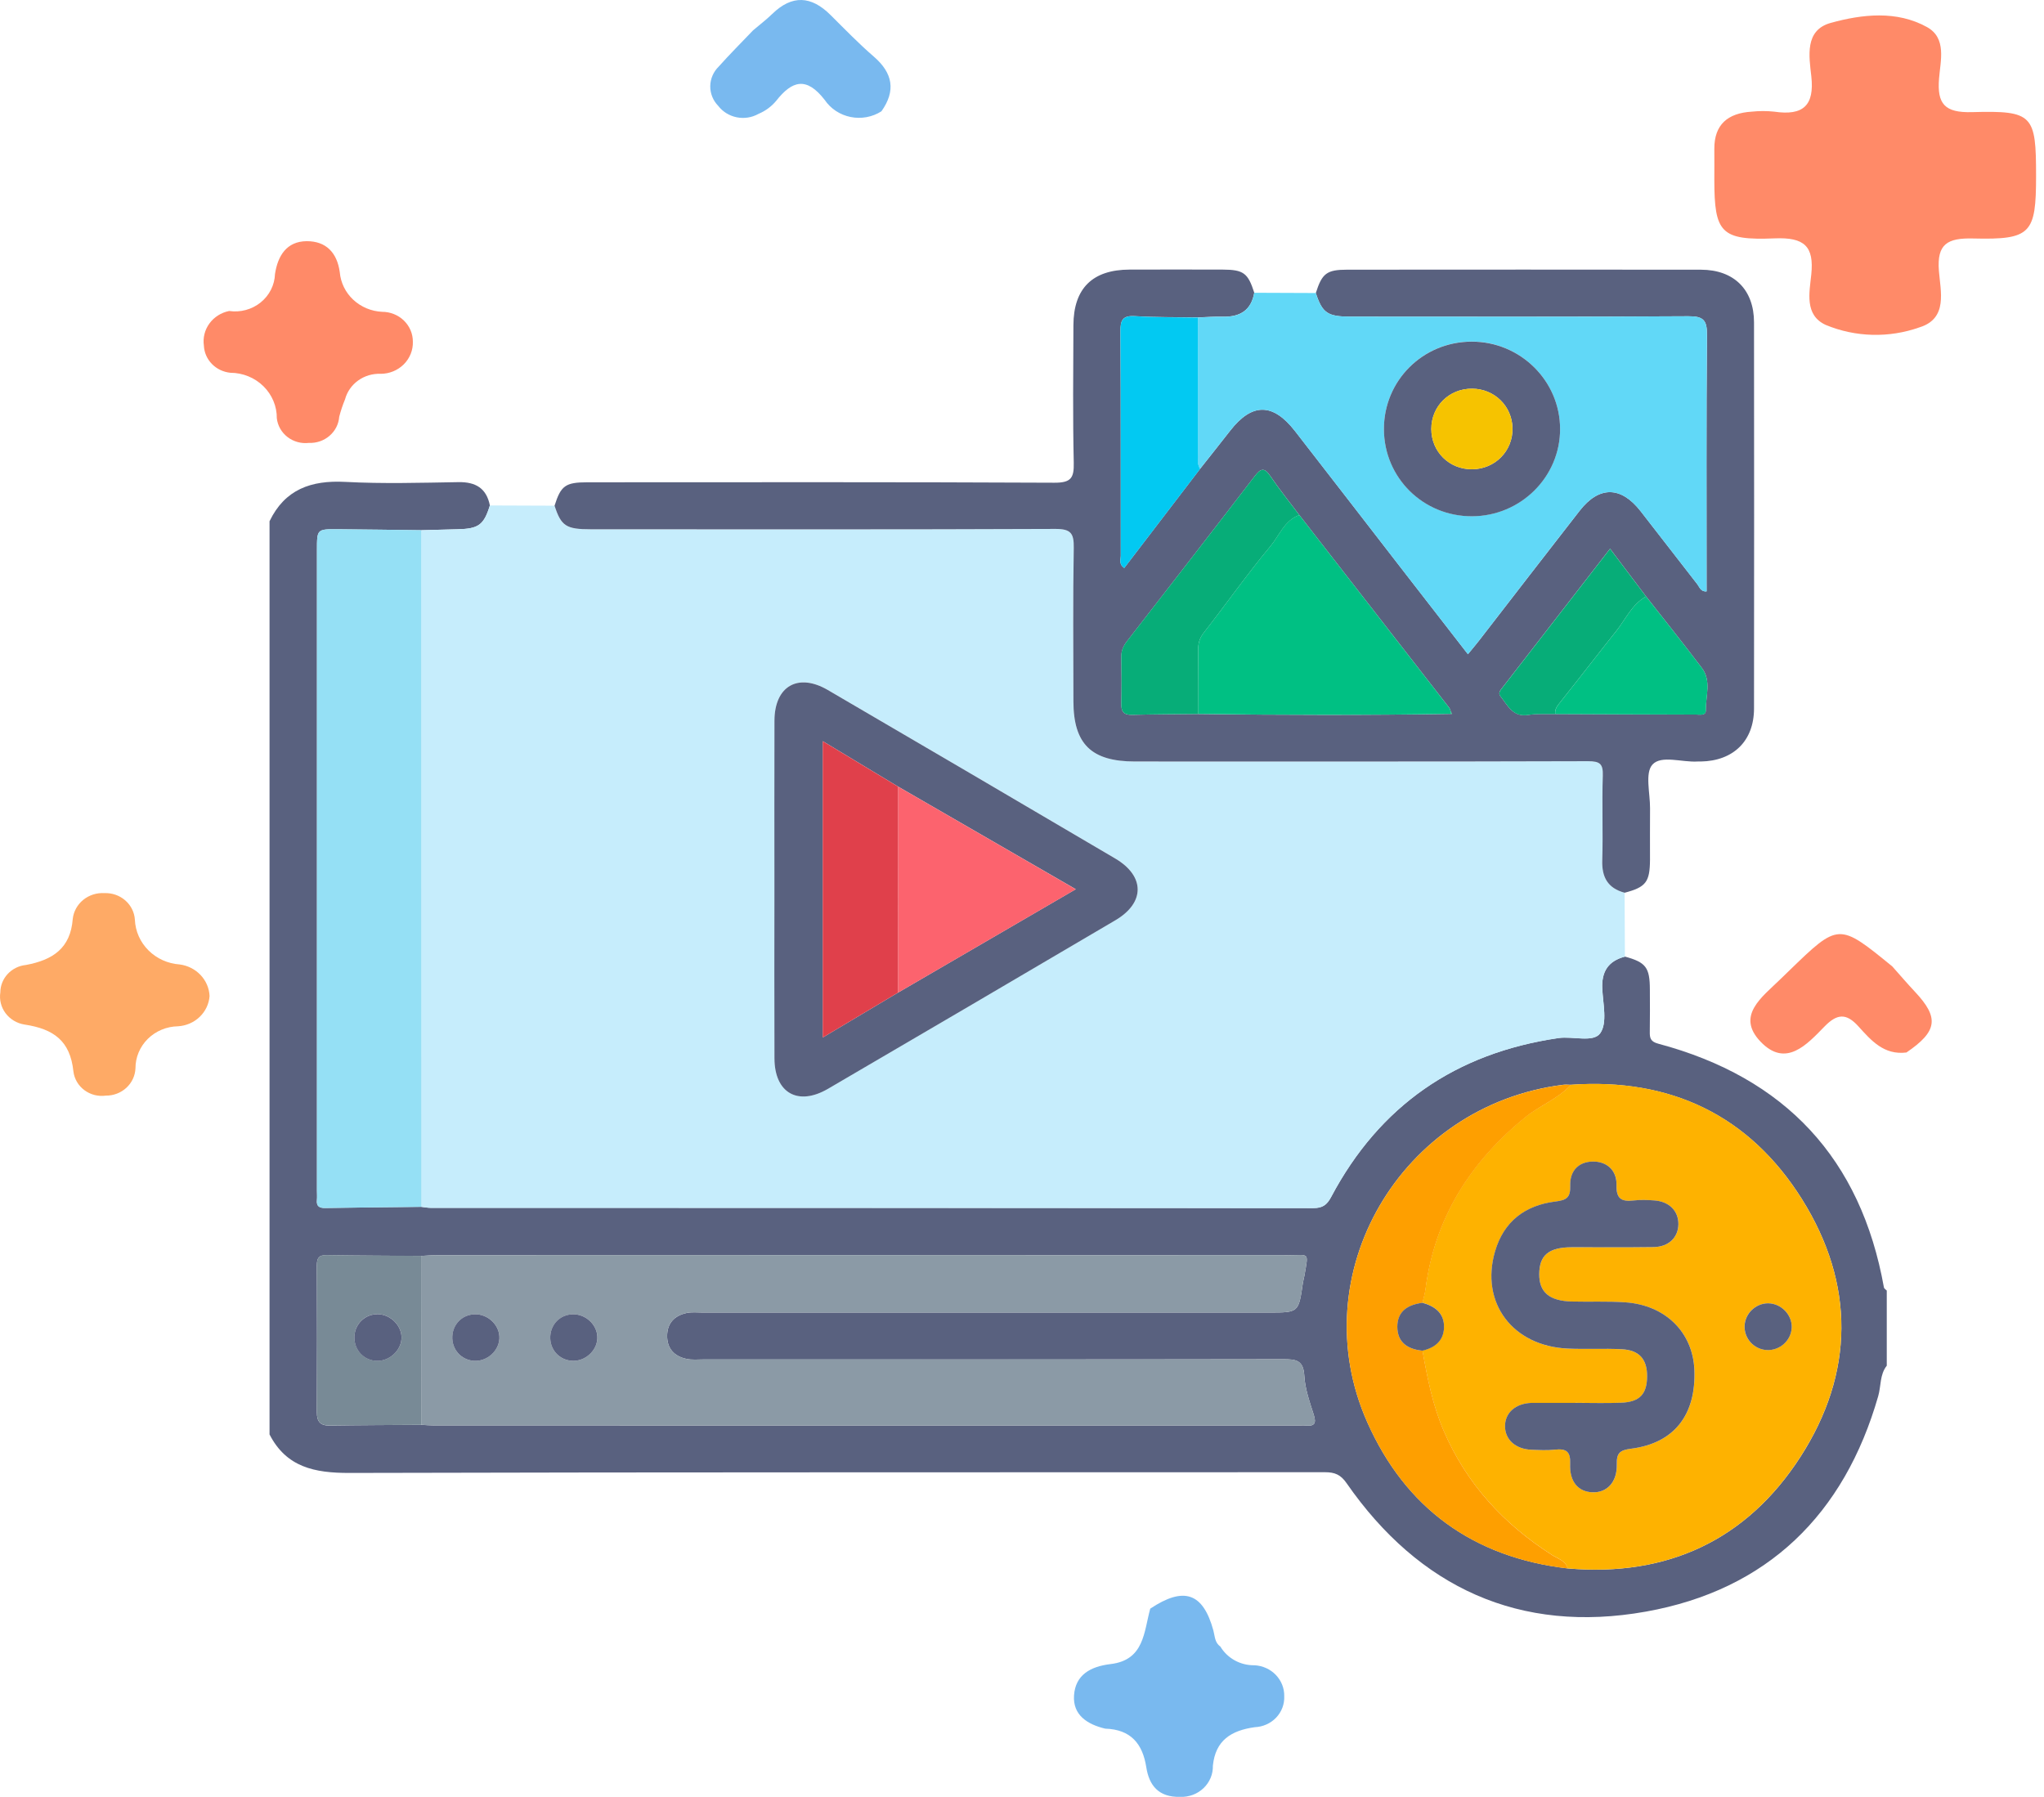
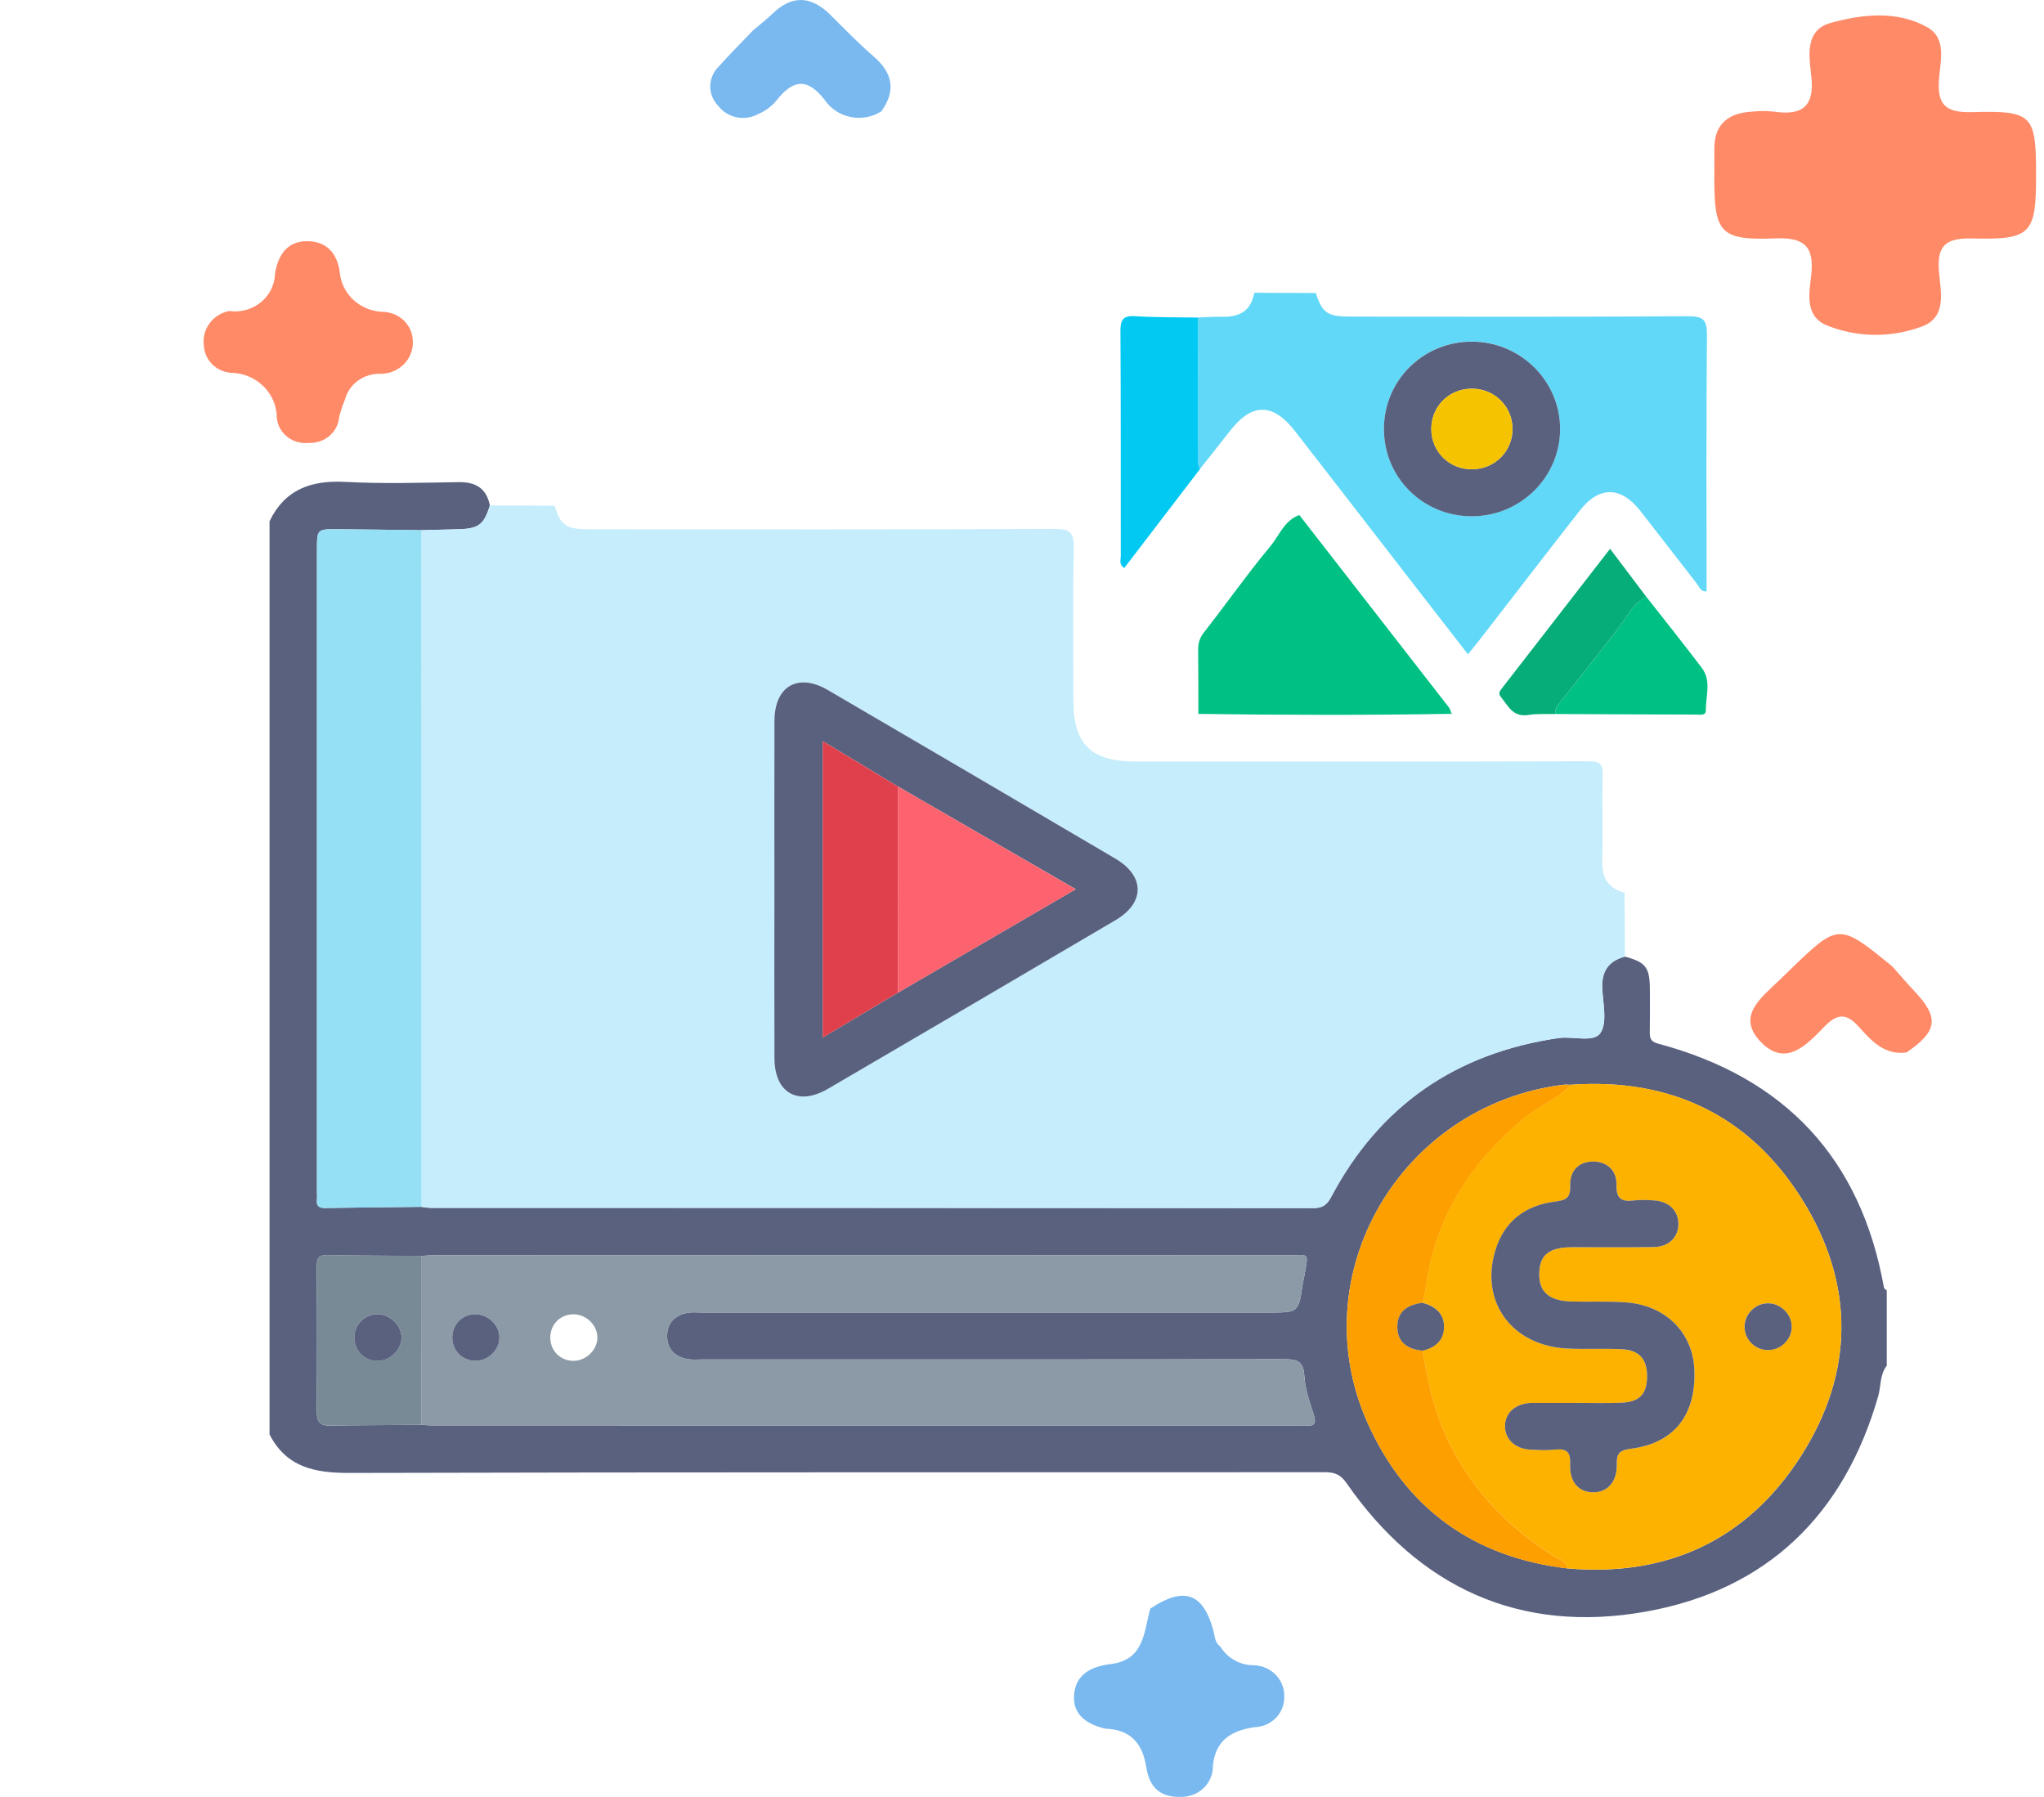
<svg xmlns="http://www.w3.org/2000/svg" width="91" height="80" viewBox="0 0 91 80" fill="none">
  <path d="M49.204 76.964C48.396 76.772 47.759 76.35 47.816 75.486C47.876 74.582 48.532 74.197 49.444 74.089C50.951 73.911 50.924 72.649 51.21 71.621C52.706 70.624 53.56 70.913 54.019 72.59C54.09 72.847 54.076 73.13 54.331 73.309C54.485 73.566 54.707 73.779 54.974 73.926C55.241 74.073 55.544 74.147 55.851 74.142C56.214 74.161 56.555 74.315 56.802 74.573C57.049 74.831 57.183 75.172 57.175 75.523C57.182 75.697 57.154 75.871 57.092 76.034C57.03 76.197 56.935 76.347 56.813 76.475C56.691 76.602 56.544 76.706 56.381 76.778C56.218 76.851 56.041 76.892 55.861 76.899C54.818 77.046 54.112 77.48 53.998 78.615C54.003 78.8 53.969 78.984 53.897 79.156C53.825 79.328 53.718 79.484 53.581 79.614C53.444 79.744 53.282 79.846 53.103 79.912C52.924 79.978 52.733 80.009 52.541 80.001C51.584 80.025 51.161 79.496 51.034 78.685C50.871 77.644 50.354 76.999 49.204 76.964Z" fill="#79B9EF" />
  <path d="M84.875 46.86C83.866 46.985 83.299 46.315 82.736 45.695C82.194 45.095 81.786 45.133 81.231 45.7C80.448 46.501 79.507 47.559 78.379 46.376C77.276 45.22 78.448 44.395 79.245 43.614C79.379 43.482 79.515 43.352 79.65 43.222C81.86 41.08 81.86 41.08 84.245 43.027C84.579 43.402 84.906 43.784 85.25 44.151C86.343 45.313 86.261 45.916 84.875 46.86Z" fill="#FF8A68" />
-   <path d="M9.33 44.344C9.305 44.696 9.148 45.027 8.889 45.275C8.63 45.523 8.286 45.672 7.923 45.693C7.416 45.702 6.934 45.904 6.58 46.254C6.226 46.605 6.029 47.076 6.031 47.566C6.017 47.895 5.872 48.205 5.626 48.431C5.38 48.658 5.053 48.783 4.713 48.78C4.545 48.803 4.373 48.793 4.209 48.752C4.045 48.71 3.89 48.636 3.756 48.536C3.621 48.435 3.509 48.31 3.425 48.167C3.341 48.023 3.288 47.865 3.268 47.702C3.126 46.347 2.399 45.812 1.088 45.615C0.751 45.561 0.449 45.38 0.248 45.112C0.048 44.844 -0.036 44.51 0.015 44.183C0.016 43.879 0.134 43.587 0.344 43.362C0.555 43.136 0.844 42.994 1.156 42.963C2.344 42.741 3.141 42.224 3.239 40.909C3.277 40.579 3.445 40.276 3.707 40.063C3.97 39.85 4.308 39.743 4.65 39.764C4.991 39.751 5.323 39.867 5.577 40.088C5.83 40.309 5.984 40.617 6.005 40.947C6.026 41.459 6.241 41.945 6.61 42.313C6.978 42.681 7.474 42.904 8.002 42.94C8.358 42.987 8.686 43.153 8.929 43.409C9.172 43.666 9.314 43.996 9.33 44.344Z" fill="#FEAA66" />
  <path d="M33.527 1.351C33.812 1.109 34.112 0.881 34.38 0.621C35.267 -0.242 36.119 -0.185 36.974 0.666C37.606 1.294 38.227 1.937 38.901 2.519C39.755 3.256 39.888 4.045 39.242 4.955C39.042 5.083 38.818 5.171 38.583 5.215C38.347 5.258 38.105 5.257 37.87 5.209C37.636 5.162 37.413 5.071 37.215 4.94C37.017 4.809 36.847 4.642 36.716 4.448C35.906 3.405 35.27 3.579 34.551 4.496C34.341 4.746 34.072 4.943 33.766 5.071C33.475 5.235 33.132 5.288 32.802 5.223C32.472 5.157 32.179 4.977 31.977 4.715C31.745 4.478 31.618 4.164 31.621 3.837C31.625 3.511 31.759 3.198 31.996 2.966C32.487 2.414 33.015 1.89 33.527 1.351Z" fill="#79B9EF" />
  <path d="M10.202 13.846C10.45 13.882 10.704 13.867 10.945 13.801C11.187 13.736 11.412 13.621 11.604 13.466C11.797 13.31 11.954 13.117 12.064 12.898C12.174 12.68 12.235 12.441 12.243 12.199C12.366 11.392 12.759 10.742 13.657 10.738C14.51 10.735 15.008 11.243 15.127 12.12C15.167 12.585 15.38 13.021 15.727 13.345C16.074 13.669 16.531 13.86 17.013 13.883C17.193 13.883 17.371 13.917 17.537 13.984C17.703 14.05 17.854 14.148 17.981 14.271C18.108 14.395 18.209 14.541 18.278 14.702C18.346 14.863 18.381 15.035 18.381 15.21C18.387 15.396 18.355 15.581 18.285 15.755C18.216 15.928 18.111 16.087 17.977 16.221C17.843 16.354 17.683 16.461 17.506 16.533C17.329 16.606 17.138 16.643 16.946 16.643C16.588 16.629 16.235 16.733 15.947 16.94C15.659 17.146 15.452 17.442 15.362 17.778C15.257 18.032 15.17 18.292 15.102 18.557C15.078 18.883 14.923 19.187 14.67 19.404C14.418 19.621 14.088 19.734 13.751 19.719C13.582 19.739 13.412 19.726 13.249 19.681C13.086 19.636 12.934 19.561 12.802 19.459C12.669 19.357 12.559 19.231 12.477 19.088C12.395 18.944 12.343 18.787 12.324 18.624C12.327 18.36 12.276 18.097 12.173 17.852C12.071 17.607 11.919 17.383 11.727 17.195C11.535 17.006 11.307 16.857 11.055 16.754C10.803 16.651 10.532 16.598 10.259 16.597C9.945 16.566 9.652 16.427 9.435 16.206C9.218 15.984 9.091 15.694 9.077 15.388C9.027 15.041 9.115 14.688 9.324 14.402C9.533 14.115 9.847 13.917 10.202 13.846Z" fill="#FF8A68" />
  <path d="M90.647 7.839C90.647 10.4 90.422 10.681 87.854 10.618C86.693 10.588 86.228 10.866 86.321 12.058C86.392 12.966 86.731 14.18 85.461 14.573C84.105 15.055 82.61 15.018 81.283 14.467C80.326 14.028 80.558 13.015 80.639 12.225C80.769 10.966 80.336 10.558 79.006 10.613C76.608 10.711 76.325 10.357 76.323 8.012C76.323 7.551 76.327 7.09 76.323 6.629C76.317 5.545 76.922 5.035 77.991 4.971C78.323 4.936 78.657 4.936 78.989 4.971C80.284 5.163 80.784 4.693 80.641 3.4C80.543 2.516 80.331 1.343 81.507 1.019C82.905 0.633 84.444 0.459 85.79 1.205C86.68 1.698 86.388 2.712 86.327 3.502C86.239 4.621 86.569 5.028 87.803 4.992C90.514 4.917 90.648 5.115 90.647 7.839Z" fill="#FF8A68" />
  <path d="M84 60.804C83.683 61.203 83.749 61.712 83.618 62.163C82.11 67.421 78.688 70.788 73.272 71.754C67.669 72.753 63.181 70.688 59.95 66.034C59.686 65.653 59.425 65.547 58.988 65.547C44.512 65.557 30.033 65.54 15.557 65.579C14.01 65.583 12.75 65.327 12 63.865C12 50.313 12 36.76 12 23.207C12.682 21.791 13.845 21.375 15.369 21.455C17.046 21.544 18.731 21.494 20.411 21.466C21.182 21.453 21.658 21.742 21.81 22.504C21.538 23.376 21.305 23.545 20.358 23.564C19.824 23.575 19.29 23.592 18.757 23.606C17.518 23.592 16.279 23.571 15.039 23.562C14.111 23.556 14.111 23.562 14.111 24.483C14.111 33.992 14.111 43.501 14.111 53.012C14.111 53.151 14.122 53.291 14.109 53.43C14.081 53.712 14.222 53.788 14.482 53.783C15.909 53.76 17.336 53.747 18.763 53.731C18.902 53.745 19.04 53.775 19.177 53.775C32.274 53.777 45.37 53.775 58.467 53.786C58.879 53.786 59.074 53.649 59.264 53.291C61.418 49.228 64.806 46.884 69.387 46.215C70.028 46.123 70.943 46.433 71.247 45.996C71.567 45.538 71.368 44.699 71.335 44.028C71.295 43.265 71.593 42.785 72.343 42.59C73.279 42.846 73.451 43.074 73.453 44.06C73.455 44.686 73.461 45.311 73.45 45.937C73.444 46.219 73.485 46.377 73.826 46.468C79.489 47.979 82.849 51.594 83.874 57.323C83.884 57.375 83.957 57.414 84 57.459C84 58.576 84 59.69 84 60.804ZM18.754 63.437C18.941 63.446 19.127 63.463 19.314 63.463C32.18 63.465 45.044 63.465 57.91 63.465C57.979 63.465 58.051 63.457 58.12 63.466C58.506 63.509 58.617 63.39 58.491 62.995C58.309 62.421 58.099 61.834 58.068 61.244C58.03 60.553 57.691 60.516 57.132 60.516C48.532 60.531 39.931 60.526 31.331 60.526C31.074 60.526 30.808 60.555 30.56 60.501C30.02 60.385 29.698 60.045 29.701 59.475C29.705 58.903 30.033 58.572 30.573 58.457C30.798 58.409 31.04 58.437 31.274 58.437C39.687 58.437 48.1 58.437 56.513 58.437C57.816 58.437 57.814 58.437 58.004 57.128C58.021 57.013 58.054 56.902 58.075 56.788C58.257 55.715 58.304 55.886 57.34 55.886C44.709 55.88 32.079 55.882 19.447 55.884C19.215 55.884 18.98 55.907 18.748 55.918C17.344 55.908 15.939 55.905 14.535 55.882C14.184 55.877 14.106 56.029 14.107 56.341C14.117 58.52 14.117 60.7 14.107 62.88C14.106 63.286 14.252 63.476 14.679 63.47C16.039 63.448 17.396 63.446 18.754 63.437ZM69.94 48.297C69.823 48.297 69.705 48.282 69.591 48.297C62.357 49.208 57.946 56.74 60.873 63.323C62.567 67.135 65.579 69.339 69.801 69.831C74.246 70.217 77.769 68.555 80.149 64.876C82.566 61.133 82.59 57.167 80.224 53.389C77.889 49.67 74.383 47.983 69.94 48.297Z" fill="#59617F" />
  <path d="M18.757 23.607C19.292 23.592 19.826 23.575 20.358 23.564C21.307 23.545 21.54 23.377 21.81 22.504C22.77 22.508 23.728 22.511 24.688 22.515C24.98 23.421 25.196 23.566 26.304 23.566C33.194 23.568 40.085 23.579 46.975 23.549C47.678 23.545 47.813 23.75 47.802 24.398C47.761 26.672 47.785 28.946 47.787 31.22C47.789 33.127 48.584 33.905 50.53 33.905C57.256 33.905 63.983 33.912 70.709 33.892C71.239 33.89 71.372 34.022 71.355 34.54C71.314 35.791 71.37 37.046 71.331 38.299C71.307 39.057 71.577 39.547 72.328 39.747C72.332 40.696 72.338 41.645 72.342 42.593C71.592 42.788 71.293 43.269 71.333 44.032C71.368 44.703 71.565 45.542 71.245 46C70.939 46.437 70.026 46.125 69.385 46.219C64.804 46.888 61.416 49.233 59.262 53.295C59.072 53.653 58.877 53.79 58.465 53.79C45.368 53.779 32.272 53.781 19.175 53.779C19.037 53.779 18.898 53.749 18.761 53.735C18.759 43.691 18.759 33.649 18.757 23.607ZM34.477 39.601C34.477 42.107 34.471 44.612 34.479 47.118C34.484 48.659 35.527 49.255 36.866 48.471C41.135 45.978 45.4 43.477 49.66 40.967C50.984 40.187 50.98 39.003 49.651 38.219C45.391 35.711 41.126 33.211 36.856 30.717C35.525 29.941 34.484 30.545 34.479 32.082C34.469 34.59 34.475 37.096 34.477 39.601Z" fill="#C6EDFC" />
-   <path d="M72.33 39.747C71.578 39.546 71.308 39.056 71.333 38.299C71.372 37.047 71.316 35.792 71.357 34.539C71.374 34.021 71.241 33.891 70.71 33.891C63.985 33.912 57.257 33.904 50.532 33.904C48.586 33.904 47.791 33.127 47.789 31.22C47.787 28.946 47.763 26.671 47.804 24.397C47.815 23.747 47.68 23.545 46.977 23.549C40.087 23.578 33.196 23.567 26.306 23.565C25.199 23.565 24.984 23.421 24.689 22.515C24.971 21.622 25.171 21.473 26.154 21.473C33.084 21.471 40.012 21.458 46.941 21.492C47.686 21.495 47.819 21.278 47.804 20.604C47.759 18.566 47.781 16.525 47.789 14.485C47.794 12.838 48.638 12.007 50.29 12.003C51.672 11.999 53.052 11.999 54.434 12.003C55.364 12.007 55.56 12.157 55.84 13.031C55.707 13.807 55.215 14.116 54.451 14.099C54.077 14.089 53.704 14.119 53.333 14.132C52.399 14.117 51.466 14.132 50.534 14.075C49.983 14.041 49.879 14.247 49.883 14.749C49.904 18.083 49.892 21.417 49.898 24.753C49.898 24.919 49.804 25.121 50.052 25.288C51.179 23.814 52.304 22.344 53.431 20.872C53.877 20.305 54.327 19.743 54.769 19.175C55.74 17.929 56.67 17.929 57.653 19.191C59.267 21.267 60.872 23.348 62.481 25.426C63.43 26.651 64.38 27.874 65.353 29.128C65.55 28.888 65.7 28.712 65.843 28.528C67.339 26.597 68.828 24.661 70.331 22.735C71.196 21.629 72.165 21.64 73.037 22.754C73.884 23.834 74.715 24.926 75.562 26.007C75.662 26.133 75.713 26.352 75.979 26.33C75.979 22.52 75.962 18.72 75.996 14.921C76.001 14.258 75.849 14.076 75.161 14.08C70.15 14.112 65.138 14.099 60.126 14.097C59.099 14.097 58.872 13.934 58.581 13.046C58.859 12.17 59.067 12.007 59.98 12.007C65.23 12.003 70.48 12.001 75.729 12.008C77.198 12.01 78.09 12.899 78.09 14.353C78.096 20.084 78.096 25.817 78.09 31.548C78.088 32.985 77.173 33.88 75.72 33.904C75.673 33.904 75.626 33.903 75.579 33.904C74.888 33.949 73.961 33.609 73.569 34.04C73.226 34.415 73.466 35.317 73.461 35.986C73.453 36.751 73.461 37.517 73.459 38.282C73.451 39.273 73.277 39.498 72.33 39.747ZM73.283 26.554C72.767 25.869 72.249 25.184 71.681 24.43C70.039 26.549 68.432 28.622 66.825 30.694C66.745 30.797 66.72 30.901 66.806 31.008C67.131 31.411 67.35 31.944 68.05 31.829C68.438 31.764 68.843 31.799 69.24 31.788C71.323 31.797 73.406 31.808 75.487 31.812C75.66 31.812 75.947 31.879 75.943 31.626C75.934 30.995 76.202 30.316 75.769 29.742C74.959 28.667 74.113 27.616 73.283 26.554ZM57.846 22.93C57.415 22.355 56.961 21.792 56.558 21.198C56.29 20.805 56.132 20.844 55.861 21.2C53.976 23.656 52.075 26.099 50.178 28.545C50.016 28.753 49.917 28.97 49.921 29.244C49.934 29.941 49.936 30.637 49.921 31.333C49.913 31.684 50.031 31.836 50.404 31.827C51.387 31.801 52.371 31.799 53.354 31.788C57.1 31.838 60.846 31.847 64.59 31.784C64.611 31.784 64.63 31.784 64.65 31.784C64.633 31.756 64.615 31.73 64.598 31.703C64.573 31.639 64.562 31.565 64.521 31.513C62.295 28.65 60.07 25.789 57.846 22.93Z" fill="#59617F" />
  <path d="M53.333 14.136C53.706 14.123 54.08 14.095 54.451 14.103C55.214 14.119 55.707 13.811 55.84 13.035C56.753 13.039 57.666 13.043 58.579 13.046C58.87 13.936 59.099 14.097 60.124 14.097C65.136 14.099 70.148 14.114 75.16 14.08C75.848 14.077 76 14.259 75.994 14.921C75.96 18.72 75.977 22.52 75.977 26.33C75.709 26.352 75.66 26.135 75.561 26.007C74.713 24.926 73.883 23.835 73.035 22.754C72.163 21.642 71.194 21.629 70.33 22.736C68.826 24.659 67.337 26.597 65.841 28.528C65.699 28.712 65.549 28.886 65.352 29.128C64.379 27.873 63.428 26.649 62.479 25.426C60.871 23.348 59.266 21.265 57.651 19.191C56.669 17.929 55.739 17.929 54.768 19.175C54.325 19.743 53.875 20.307 53.429 20.872C53.275 20.641 53.333 20.381 53.333 20.133C53.33 18.133 53.331 16.136 53.333 14.136ZM65.534 22.983C67.701 22.977 69.463 21.228 69.456 19.089C69.448 16.947 67.68 15.204 65.519 15.207C63.346 15.211 61.611 16.941 61.613 19.104C61.617 21.265 63.359 22.988 65.534 22.983Z" fill="#61D8F7" />
  <path d="M69.94 48.295C74.383 47.981 77.889 49.669 80.22 53.387C82.588 57.165 82.564 61.131 80.145 64.874C77.767 68.555 74.243 70.215 69.797 69.829C69.69 69.474 69.347 69.392 69.083 69.222C66.942 67.85 65.293 66.066 64.279 63.717C63.78 62.56 63.546 61.352 63.327 60.13C63.882 60.002 64.268 59.69 64.287 59.102C64.305 58.474 63.895 58.155 63.327 57.999C63.372 57.797 63.435 57.596 63.462 57.392C63.868 54.247 65.428 51.768 67.866 49.767C68.528 49.228 69.353 48.928 69.94 48.295ZM70.135 62.458C70.135 62.46 70.135 62.462 70.135 62.462C69.503 62.462 68.869 62.462 68.237 62.462C68.215 62.462 68.19 62.462 68.168 62.462C67.468 62.49 67.002 62.906 67.005 63.502C67.007 64.094 67.474 64.519 68.173 64.547C68.524 64.562 68.88 64.58 69.227 64.543C69.737 64.487 69.928 64.632 69.906 65.18C69.874 65.975 70.268 66.416 70.89 66.442C71.541 66.468 72.002 65.997 71.983 65.198C71.972 64.694 72.115 64.565 72.626 64.5C74.537 64.255 75.514 62.997 75.437 60.999C75.373 59.326 74.154 58.108 72.364 57.984C71.571 57.928 70.772 57.969 69.975 57.949C68.978 57.923 68.526 57.535 68.53 56.729C68.533 55.888 68.948 55.537 69.972 55.532C71.19 55.524 72.409 55.541 73.626 55.524C74.291 55.515 74.717 55.097 74.725 54.51C74.732 53.92 74.318 53.497 73.659 53.448C73.356 53.426 73.046 53.413 72.746 53.448C72.21 53.512 71.955 53.395 71.97 52.767C71.987 52.093 71.522 51.709 70.916 51.716C70.302 51.724 69.885 52.106 69.908 52.8C69.925 53.331 69.726 53.435 69.244 53.497C67.894 53.666 66.951 54.388 66.563 55.712C65.892 58.006 67.347 59.943 69.818 60.045C70.613 60.078 71.412 60.032 72.206 60.073C72.984 60.112 73.339 60.526 73.331 61.287C73.322 62.074 72.999 62.421 72.175 62.455C71.494 62.48 70.813 62.458 70.135 62.458ZM79.768 59.102C79.787 58.53 79.29 58.025 78.709 58.027C78.154 58.029 77.683 58.485 77.668 59.04C77.653 59.601 78.086 60.073 78.647 60.106C79.236 60.141 79.749 59.681 79.768 59.102Z" fill="#FEB200" />
  <path d="M18.748 55.916C18.98 55.905 19.215 55.883 19.447 55.883C32.079 55.881 44.708 55.879 57.34 55.885C58.302 55.885 58.257 55.714 58.075 56.787C58.056 56.902 58.02 57.014 58.004 57.127C57.816 58.436 57.816 58.436 56.513 58.436C48.1 58.436 39.687 58.436 31.274 58.436C31.04 58.436 30.798 58.408 30.573 58.456C30.031 58.571 29.705 58.902 29.701 59.474C29.698 60.045 30.022 60.383 30.56 60.5C30.808 60.554 31.074 60.524 31.331 60.524C39.931 60.524 48.531 60.53 57.132 60.515C57.691 60.513 58.03 60.552 58.067 61.243C58.099 61.833 58.309 62.422 58.491 62.994C58.617 63.389 58.504 63.508 58.12 63.465C58.05 63.458 57.979 63.463 57.91 63.463C45.044 63.463 32.18 63.463 19.314 63.462C19.127 63.462 18.941 63.445 18.753 63.435C18.752 60.931 18.75 58.423 18.748 55.916ZM21.191 60.588C21.77 60.575 22.267 60.057 22.233 59.498C22.201 58.958 21.708 58.508 21.155 58.516C20.557 58.523 20.111 58.998 20.139 59.604C20.163 60.174 20.621 60.601 21.191 60.588ZM25.548 60.588C26.13 60.576 26.625 60.06 26.595 59.502C26.564 58.961 26.073 58.51 25.52 58.516C24.922 58.521 24.474 58.996 24.5 59.6C24.521 60.17 24.976 60.599 25.548 60.588Z" fill="#8B9AA6" />
  <path d="M18.758 23.606C18.759 33.648 18.761 43.69 18.763 53.732C17.336 53.749 15.909 53.762 14.483 53.784C14.222 53.788 14.081 53.714 14.11 53.432C14.123 53.294 14.111 53.153 14.111 53.014C14.111 43.505 14.111 33.995 14.111 24.484C14.111 23.564 14.111 23.556 15.04 23.564C16.279 23.571 17.518 23.591 18.758 23.606Z" fill="#95E0F5" />
  <path d="M63.331 60.135C63.548 61.357 63.784 62.567 64.283 63.722C65.296 66.07 66.944 67.855 69.087 69.227C69.351 69.397 69.694 69.479 69.801 69.834C65.579 69.342 62.568 67.14 60.873 63.326C57.946 56.743 62.358 49.209 69.591 48.3C69.706 48.285 69.824 48.3 69.94 48.3C69.353 48.933 68.528 49.232 67.87 49.774C65.432 51.775 63.871 54.255 63.466 57.398C63.439 57.603 63.377 57.803 63.331 58.006C62.688 58.087 62.209 58.373 62.211 59.077C62.213 59.773 62.674 60.074 63.331 60.135Z" fill="#FE9F00" />
  <path d="M18.748 55.914C18.75 58.422 18.752 60.929 18.754 63.437C17.396 63.446 16.039 63.448 14.681 63.467C14.252 63.472 14.107 63.283 14.109 62.876C14.119 60.697 14.119 58.517 14.109 56.338C14.107 56.026 14.186 55.873 14.537 55.879C15.939 55.901 17.344 55.903 18.748 55.914ZM16.836 58.51C16.269 58.493 15.806 58.924 15.78 59.492C15.752 60.095 16.198 60.58 16.793 60.587C17.34 60.595 17.841 60.142 17.876 59.605C17.912 59.052 17.413 58.526 16.836 58.51Z" fill="#788A96" />
  <path d="M34.477 39.603C34.477 37.096 34.471 34.592 34.479 32.086C34.484 30.548 35.527 29.945 36.856 30.721C41.126 33.214 45.391 35.715 49.651 38.223C50.978 39.005 50.984 40.191 49.66 40.971C45.4 43.481 41.135 45.98 36.866 48.475C35.527 49.257 34.484 48.663 34.479 47.122C34.469 44.615 34.477 42.109 34.477 39.603ZM39.993 35.026C38.892 34.363 37.792 33.699 36.631 32.999C36.631 37.462 36.631 41.777 36.631 46.191C37.801 45.493 38.896 44.842 39.991 44.188C42.584 42.679 45.179 41.169 47.894 39.59C45.181 38.025 42.586 36.526 39.993 35.026Z" fill="#59617F" />
  <path d="M64.589 31.782C60.843 31.845 57.096 31.837 53.352 31.785C53.35 30.835 53.352 29.884 53.343 28.934C53.341 28.648 53.401 28.414 53.59 28.171C54.588 26.895 55.52 25.566 56.556 24.322C56.956 23.843 57.177 23.171 57.846 22.93C60.072 25.791 62.298 28.65 64.519 31.512C64.559 31.564 64.572 31.637 64.596 31.702C64.589 31.728 64.585 31.756 64.589 31.782Z" fill="#00C083" />
  <path d="M53.333 14.139C53.333 16.138 53.332 18.138 53.335 20.136C53.335 20.384 53.279 20.644 53.431 20.875C52.306 22.347 51.179 23.819 50.052 25.291C49.805 25.124 49.898 24.922 49.898 24.756C49.893 21.422 49.904 18.088 49.883 14.752C49.88 14.252 49.983 14.044 50.534 14.078C51.464 14.137 52.4 14.122 53.333 14.139Z" fill="#02C9F2" />
-   <path d="M57.846 22.932C57.179 23.175 56.958 23.845 56.556 24.324C55.52 25.568 54.588 26.896 53.59 28.173C53.401 28.416 53.339 28.65 53.343 28.936C53.352 29.886 53.35 30.837 53.352 31.788C52.37 31.799 51.385 31.8 50.403 31.826C50.03 31.836 49.911 31.684 49.919 31.333C49.936 30.637 49.932 29.94 49.919 29.244C49.913 28.969 50.013 28.752 50.176 28.544C52.073 26.099 53.975 23.656 55.859 21.2C56.131 20.845 56.29 20.804 56.556 21.198C56.961 21.794 57.413 22.356 57.846 22.932Z" fill="#07AD78" />
  <path d="M73.283 26.555C74.113 27.617 74.959 28.667 75.771 29.744C76.202 30.318 75.936 30.997 75.945 31.629C75.949 31.881 75.662 31.814 75.49 31.814C73.406 31.811 71.323 31.799 69.242 31.79C69.21 31.56 69.347 31.411 69.48 31.242C70.313 30.197 71.126 29.137 71.959 28.092C72.379 27.563 72.653 26.909 73.283 26.555Z" fill="#00C083" />
  <path d="M73.283 26.556C72.653 26.908 72.379 27.564 71.957 28.093C71.125 29.138 70.311 30.198 69.478 31.243C69.345 31.412 69.208 31.561 69.24 31.791C68.843 31.802 68.438 31.767 68.05 31.832C67.35 31.947 67.133 31.414 66.807 31.011C66.72 30.904 66.747 30.8 66.825 30.698C68.432 28.626 70.039 26.552 71.681 24.434C72.249 25.186 72.765 25.871 73.283 26.556Z" fill="#07AD78" />
  <path d="M64.589 31.781C64.587 31.753 64.589 31.727 64.596 31.699C64.613 31.727 64.631 31.753 64.648 31.781C64.627 31.783 64.607 31.781 64.589 31.781Z" fill="#07AD78" />
  <path d="M65.534 22.986C63.359 22.992 61.617 21.269 61.613 19.108C61.609 16.945 63.344 15.215 65.519 15.211C67.683 15.207 69.451 16.951 69.456 19.093C69.464 21.232 67.701 22.981 65.534 22.986ZM65.543 20.894C66.563 20.884 67.356 20.077 67.338 19.065C67.319 18.083 66.537 17.314 65.545 17.305C64.523 17.296 63.723 18.083 63.723 19.099C63.723 20.114 64.523 20.903 65.543 20.894Z" fill="#59617F" />
  <path d="M70.135 62.459C70.813 62.459 71.494 62.481 72.173 62.453C72.998 62.42 73.322 62.073 73.33 61.285C73.337 60.524 72.985 60.11 72.205 60.071C71.41 60.03 70.611 60.077 69.816 60.043C67.345 59.941 65.89 58.005 66.561 55.71C66.949 54.385 67.892 53.664 69.242 53.495C69.724 53.436 69.923 53.332 69.906 52.799C69.883 52.105 70.3 51.722 70.915 51.715C71.522 51.708 71.985 52.092 71.968 52.766C71.953 53.393 72.208 53.51 72.745 53.447C73.045 53.412 73.354 53.425 73.658 53.447C74.318 53.495 74.73 53.919 74.723 54.509C74.715 55.096 74.29 55.513 73.624 55.523C72.405 55.541 71.187 55.525 69.97 55.53C68.946 55.536 68.532 55.887 68.528 56.728C68.524 57.532 68.976 57.921 69.974 57.947C70.77 57.968 71.569 57.927 72.362 57.983C74.153 58.107 75.37 59.325 75.435 60.998C75.512 62.995 74.535 64.254 72.625 64.499C72.113 64.564 71.97 64.692 71.981 65.197C72 65.996 71.537 66.469 70.888 66.441C70.266 66.415 69.87 65.973 69.904 65.179C69.927 64.631 69.735 64.486 69.225 64.542C68.879 64.581 68.522 64.56 68.172 64.546C67.472 64.518 67.005 64.093 67.004 63.5C67.002 62.904 67.467 62.489 68.166 62.461C68.189 62.461 68.213 62.461 68.235 62.461C68.867 62.461 69.501 62.461 70.133 62.461C70.135 62.462 70.135 62.461 70.135 62.459Z" fill="#59617F" />
  <path d="M79.768 59.102C79.749 59.681 79.236 60.142 78.649 60.107C78.088 60.073 77.655 59.602 77.67 59.041C77.685 58.488 78.156 58.029 78.711 58.027C79.29 58.026 79.787 58.531 79.768 59.102Z" fill="#59617F" />
  <path d="M63.331 60.135C62.674 60.074 62.213 59.773 62.209 59.075C62.207 58.371 62.685 58.086 63.329 58.004C63.897 58.16 64.307 58.479 64.289 59.107C64.272 59.693 63.885 60.007 63.331 60.135Z" fill="#59617F" />
  <path d="M21.191 60.588C20.621 60.601 20.164 60.172 20.137 59.604C20.111 58.998 20.555 58.521 21.154 58.516C21.707 58.51 22.2 58.958 22.232 59.498C22.267 60.057 21.772 60.575 21.191 60.588Z" fill="#59617F" />
-   <path d="M25.549 60.587C24.979 60.599 24.521 60.17 24.498 59.6C24.474 58.995 24.92 58.519 25.518 58.516C26.072 58.512 26.563 58.961 26.593 59.502C26.625 60.062 26.128 60.576 25.549 60.587Z" fill="#59617F" />
  <path d="M16.836 58.512C17.413 58.529 17.912 59.054 17.874 59.608C17.839 60.144 17.338 60.597 16.791 60.59C16.196 60.582 15.75 60.098 15.778 59.494C15.808 58.926 16.271 58.495 16.836 58.512Z" fill="#59617F" />
  <path d="M39.989 44.189C38.894 44.841 37.799 45.495 36.629 46.193C36.629 41.778 36.629 37.463 36.629 33C37.79 33.7 38.891 34.363 39.991 35.027C39.991 38.081 39.991 41.135 39.989 44.189Z" fill="#E0404B" />
  <path d="M39.989 44.191C39.991 41.137 39.991 38.081 39.993 35.027C42.588 36.526 45.181 38.026 47.892 39.593C45.177 41.172 42.584 42.682 39.989 44.191Z" fill="#FC636E" />
  <path d="M65.543 20.893C64.523 20.903 63.722 20.114 63.722 19.098C63.722 18.083 64.521 17.296 65.545 17.305C66.537 17.314 67.319 18.083 67.337 19.065C67.356 20.077 66.563 20.884 65.543 20.893Z" fill="#F6C300" />
</svg>